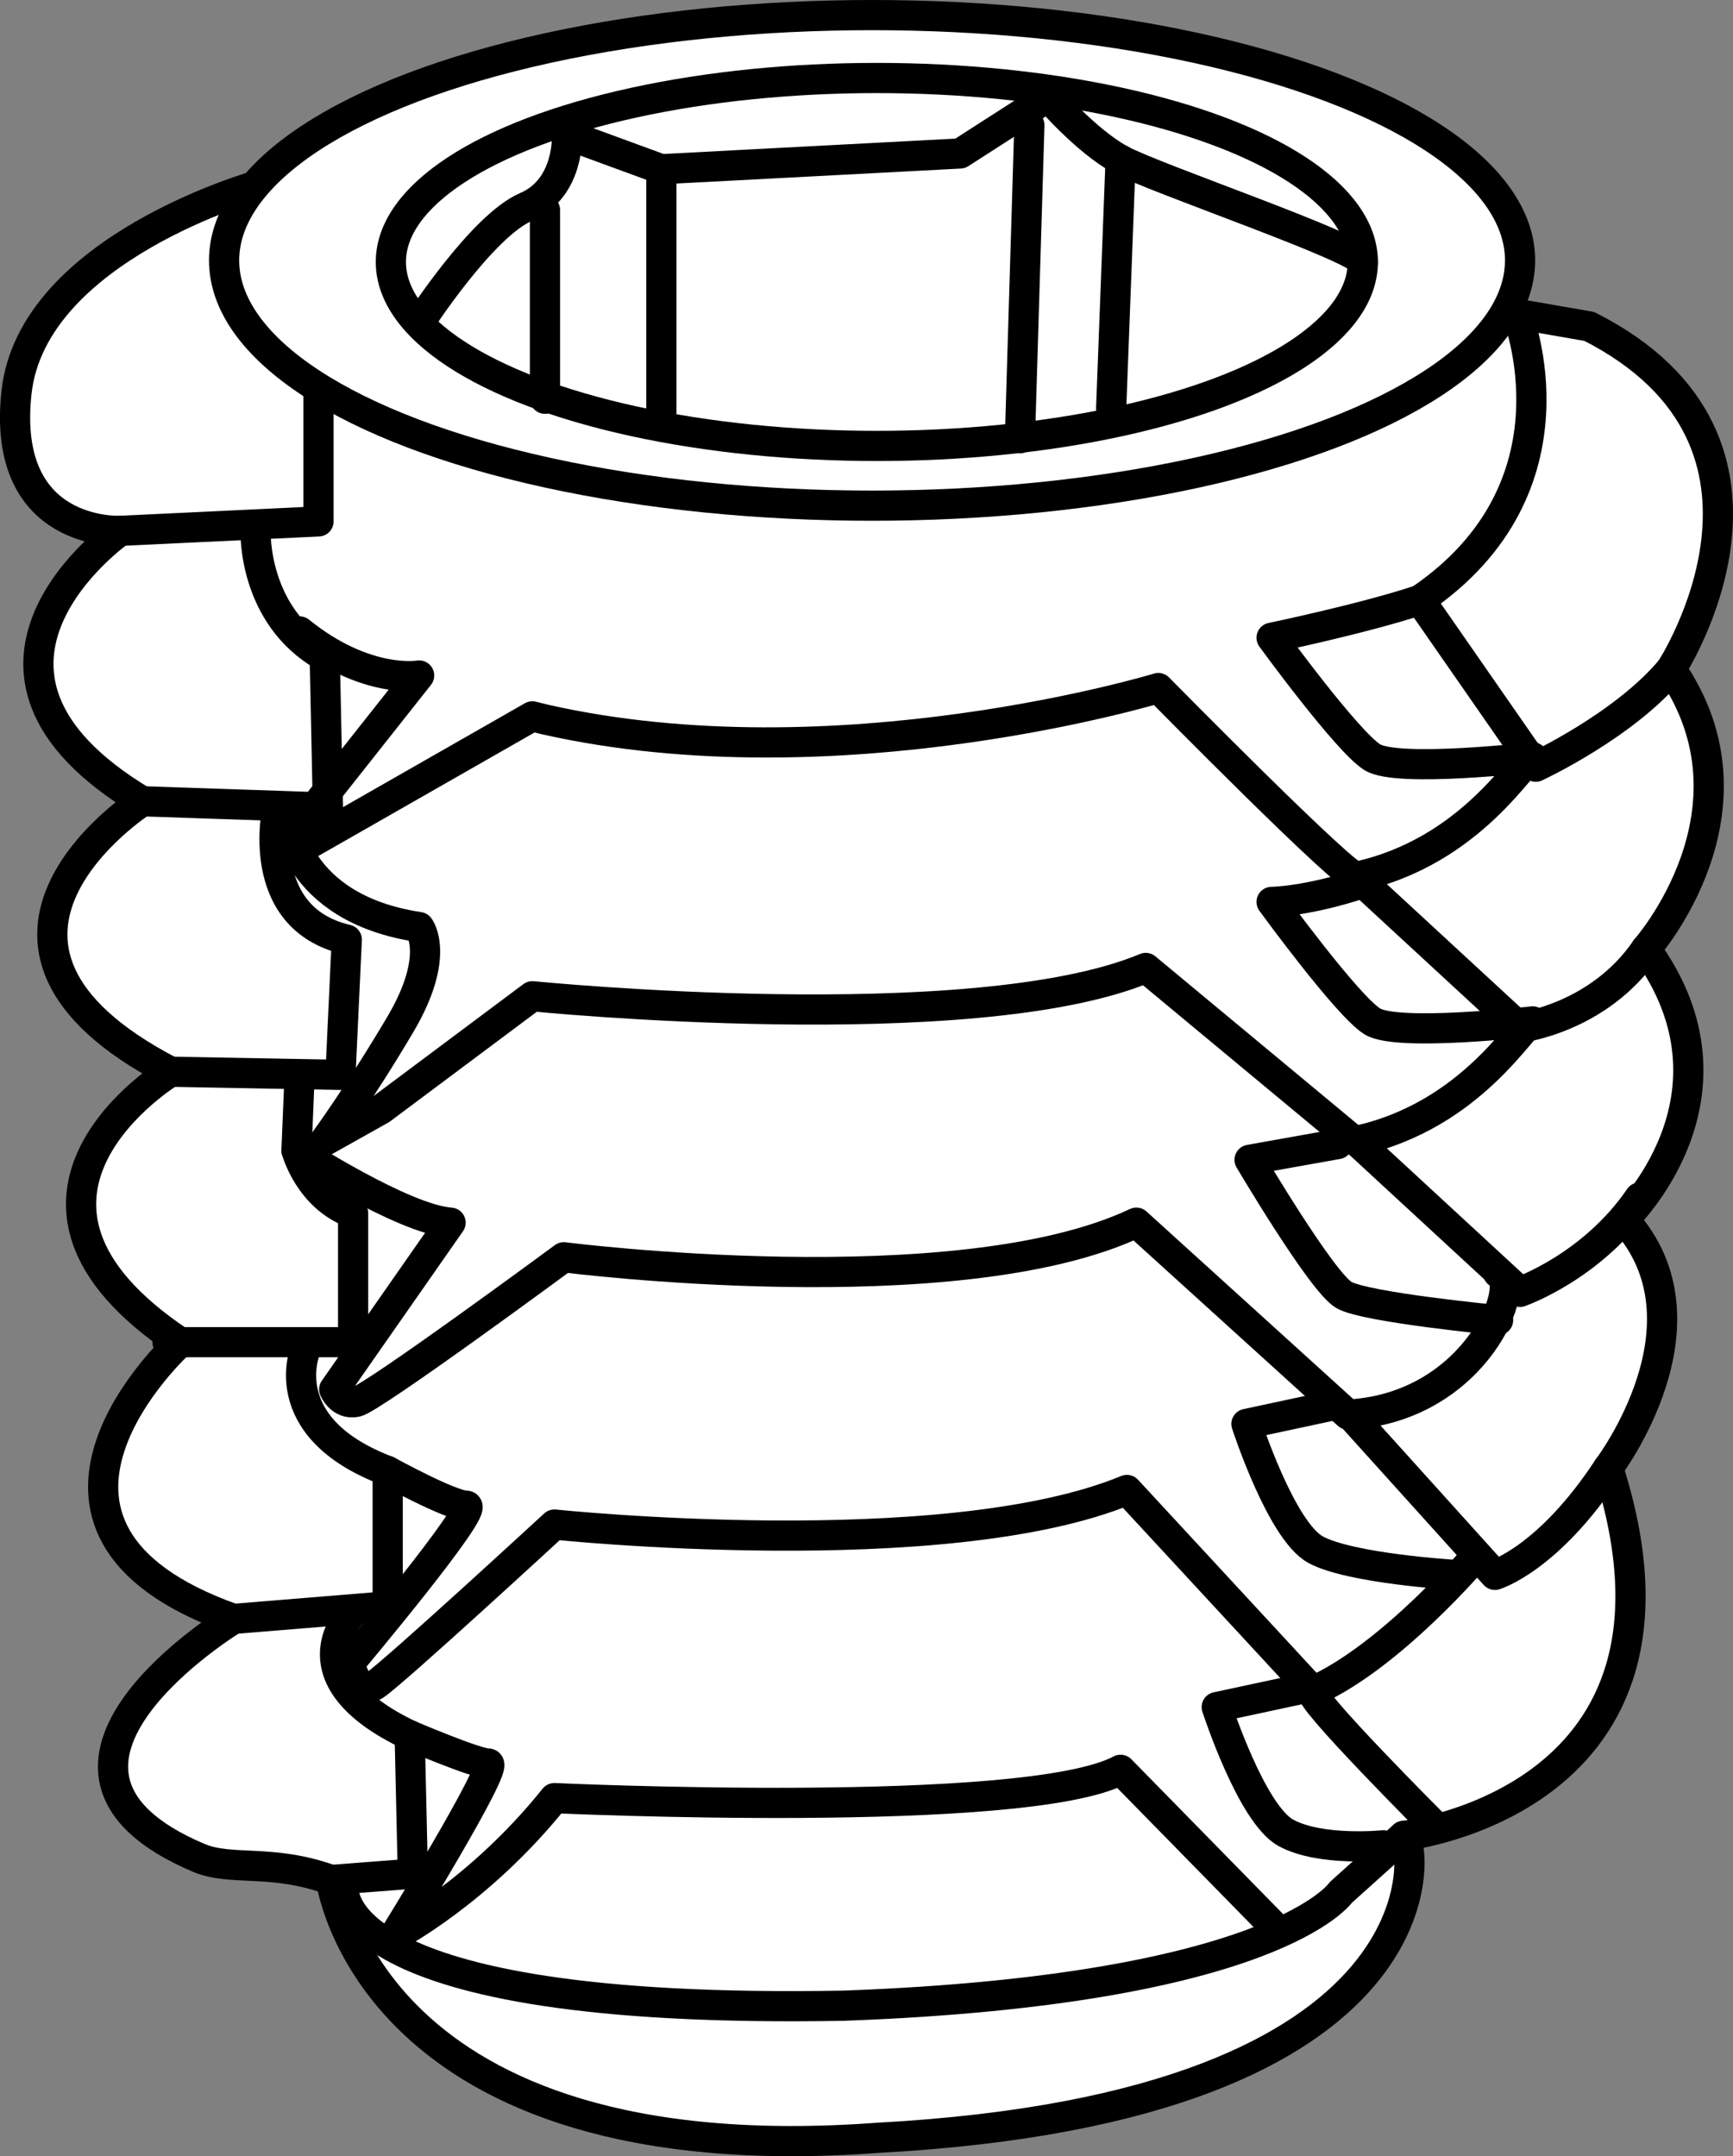
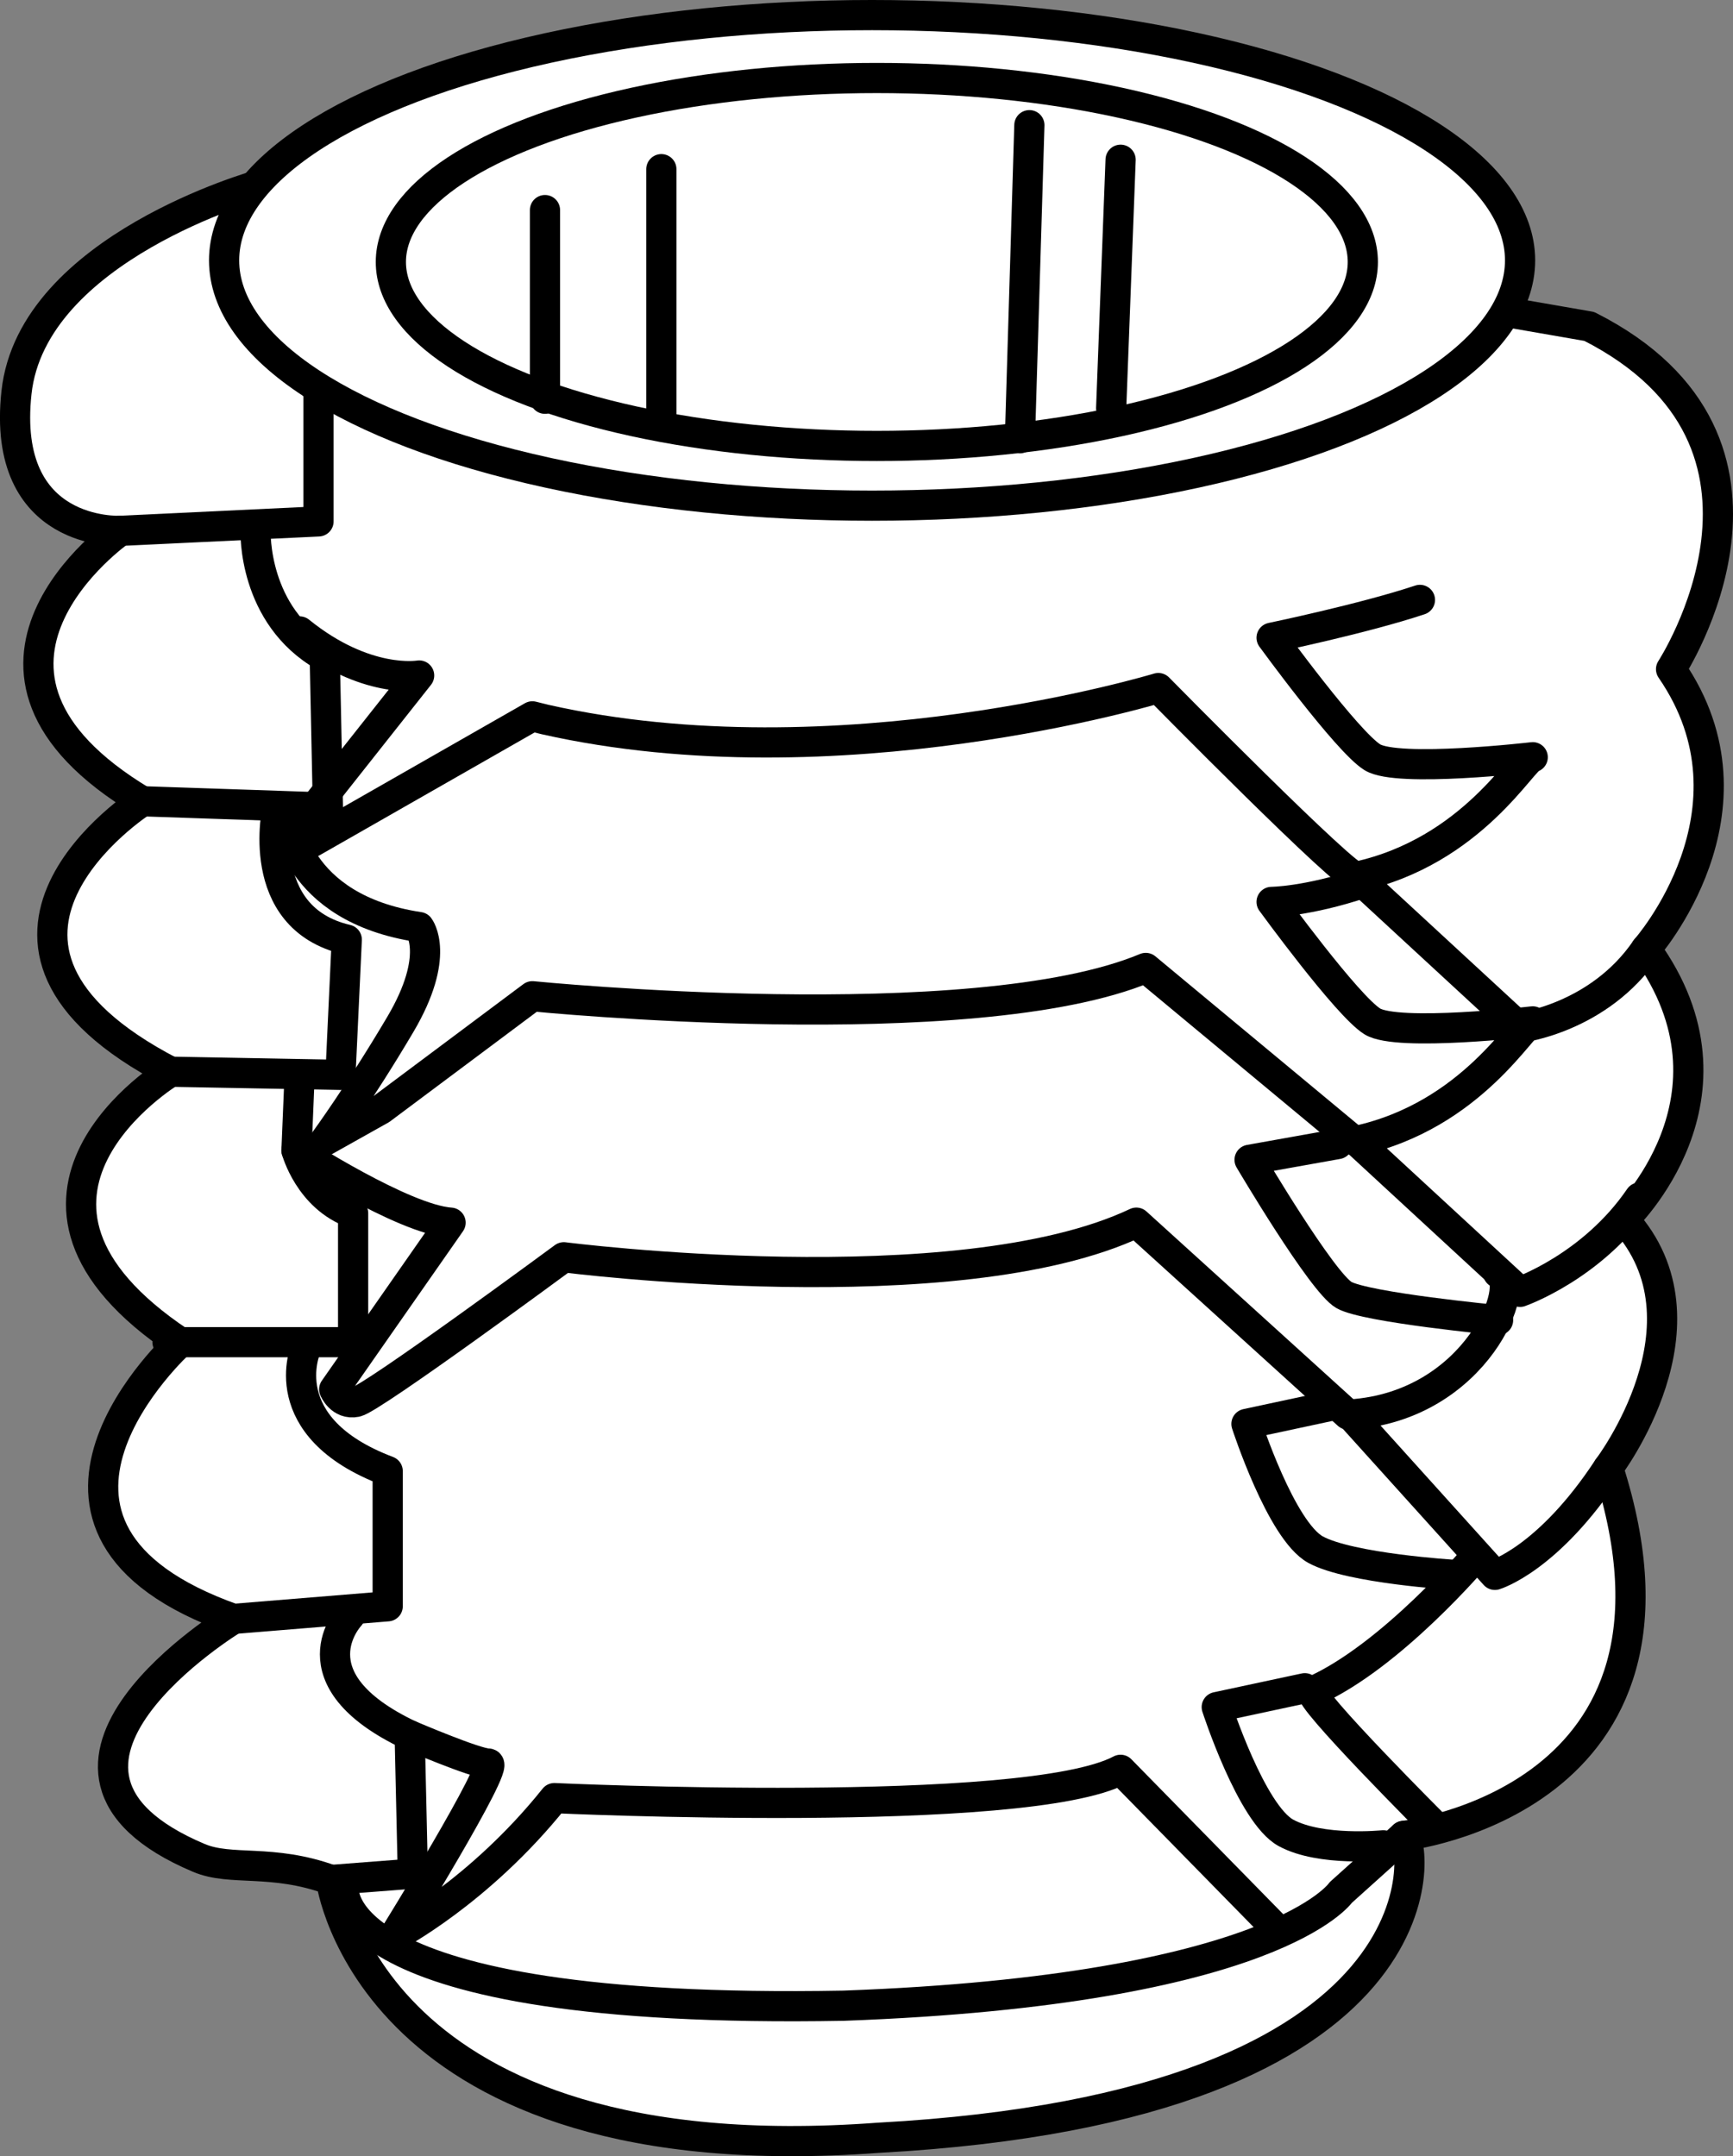
<svg xmlns="http://www.w3.org/2000/svg" version="1.1" id="image" x="0px" y="0px" width="45.912px" height="57.138px" viewBox="0 0 45.912 57.138" enable-background="new 0 0 45.912 57.138" xml:space="preserve">
  <rect x="0" y="0" width="45.912" height="57.138" fill="#808080" stroke="none" />
  <path fill="#FFFFFF" stroke="#000000" stroke-width="0.8" stroke-linecap="round" stroke-linejoin="round" stroke-miterlimit="10" d="  M6.854,4.9c0,0-6,1.667-6.417,5.5s2.75,3.667,2.75,3.667s-5.25,3.667,0.583,7.167c0,0-5.833,3.75,0.75,7.167  c0,0-5.5,3.333,0.25,7.167c0,0-5.417,4.917,1.417,7.333c0,0-6.526,3.963-0.917,6.333  c0.856,0.362,1.924,0.012,3.5,0.583c0,0,1,7.833,14.5,6.833c15.333-0.833,14.25-7.917,13.917-8  c0,0,8.25-0.917,5.417-9.75c0,0,2.917-3.833,0.417-6.583c0,0,3.417-3.25,0.583-7.167c0,0,3.25-3.667,0.667-7.417  c0,0,3.917-6-2.167-9.083l-1.917-0.333" />
  <ellipse fill="#FFFFFF" stroke="#000000" stroke-width="0.8" stroke-linecap="round" stroke-linejoin="round" stroke-miterlimit="10" cx="23.104" cy="6.9" rx="17.167" ry="6.5" />
  <ellipse fill="none" stroke="#000000" stroke-width="0.8" stroke-linecap="round" stroke-linejoin="round" stroke-miterlimit="10" cx="23.23" cy="6.942" rx="12.875" ry="4.875" />
-   <path fill="none" stroke="#000000" stroke-width="0.8" stroke-linecap="round" stroke-linejoin="round" stroke-miterlimit="10" d="  M11.104,8.567c0,0,1.667-2.583,2.833-3.083s1.083-1.917,1.083-1.917l2.5,0.917l7.917-0.417l2.333-1.5  c0,0,1,1.167,1.917,1.667s6.333,2.333,6.417,2.708" />
  <line fill="none" stroke="#000000" stroke-width="0.8" stroke-linecap="round" stroke-linejoin="round" stroke-miterlimit="10" x1="17.521" y1="4.483" x2="17.521" y2="11.15" />
  <line fill="none" stroke="#000000" stroke-width="0.8" stroke-linecap="round" stroke-linejoin="round" stroke-miterlimit="10" x1="29.688" y1="4.233" x2="29.438" y2="10.817" />
  <line fill="none" stroke="#000000" stroke-width="0.8" stroke-linecap="round" stroke-linejoin="round" stroke-miterlimit="10" x1="27.271" y1="3.317" x2="27.021" y2="11.613" />
  <line fill="none" stroke="#000000" stroke-width="0.8" stroke-linecap="round" stroke-linejoin="round" stroke-miterlimit="10" x1="14.438" y1="5.567" x2="14.438" y2="10.567" />
-   <path fill="none" stroke="#000000" stroke-width="0.8" stroke-linecap="round" stroke-linejoin="round" stroke-miterlimit="10" d="  M40.188,8.317c0,0,1.847,4.58-2.57,7.58l3.07,4.42c0,0,2.333-1.083,3.583-2.583" />
  <path fill="none" stroke="#000000" stroke-width="0.8" stroke-linecap="round" stroke-linejoin="round" stroke-miterlimit="10" d="  M43.605,25.15c-1.25,1.833-3.333,2.083-3.333,2.083l-4.333-4c3.083-0.667,4.417-3.167,4.667-3.167  c0,0-3.583,0.417-4.25,0C35.688,19.65,33.688,16.9,33.688,16.9s2.443-0.507,3.93-1.003" />
  <path fill="none" stroke="#000000" stroke-width="0.8" stroke-linecap="round" stroke-linejoin="round" stroke-miterlimit="10" d="  M39.688,33.733c0.674,0.219-0.54,3.529-3.917,3.75l3.833,4.25c0,0,1.417-0.417,3-2.833" />
  <path fill="none" stroke="#000000" stroke-width="0.8" stroke-linecap="round" stroke-linejoin="round" stroke-miterlimit="10" d="  M39.105,41.233c0,0-2.25,2.667-4.32,3.583c-0.241,0.107,3.29,3.633,3.29,3.633" />
  <polyline fill="none" stroke="#000000" stroke-width="0.8" stroke-linecap="round" stroke-linejoin="round" stroke-miterlimit="10" points="  8.438,10.4 8.438,13.817 3.188,14.067 " />
  <path fill="none" stroke="#000000" stroke-width="0.8" stroke-linecap="round" stroke-linejoin="round" stroke-miterlimit="10" d="  M6.771,14.067c0,0-0.083,2.25,1.833,3.333l0.083,4l-4.917-0.167" />
  <path fill="none" stroke="#000000" stroke-width="0.8" stroke-linecap="round" stroke-linejoin="round" stroke-miterlimit="10" d="  M7.354,21.4c0,0-0.667,2.917,1.833,3.5l-0.167,3.583l-4.5-0.083" />
  <path fill="none" stroke="#000000" stroke-width="0.8" stroke-linecap="round" stroke-linejoin="round" stroke-miterlimit="10" d="  M7.938,28.483l-0.083,2c0,0,0.333,1.25,1.5,1.667v3.417H4.438" />
  <path fill="none" stroke="#000000" stroke-width="0.8" stroke-linecap="round" stroke-linejoin="round" stroke-miterlimit="10" d="  M8.104,35.733c0,0-0.917,2.083,2.167,3.25v3.583L6.188,42.9" />
  <path fill="none" stroke="#000000" stroke-width="0.8" stroke-linecap="round" stroke-linejoin="round" stroke-miterlimit="10" d="  M9.271,42.817c0,0-1.583,1.667,1.583,3.167l0.083,3.667l-2.167,0.167" />
  <path fill="none" stroke="#000000" stroke-width="0.8" stroke-linecap="round" stroke-linejoin="round" stroke-miterlimit="10" d="  M37.188,48.65l-1.667,1.5c0,0-1.75,2.583-13.167,3c-13.833,0.25-13.25-3.167-13.25-3.167" />
  <path fill="none" stroke="#000000" stroke-width="0.8" stroke-linecap="round" stroke-linejoin="round" stroke-miterlimit="10" d="  M7.938,16.733C9.688,18.15,11.104,17.9,11.104,17.9l-2.833,3.583v0.833l5.833-3.333l0.333,0.083  c7.75,1.75,16.25-0.833,16.25-0.833s5.083,5.167,5.25,5" />
  <path fill="none" stroke="#000000" stroke-width="0.8" stroke-linecap="round" stroke-linejoin="round" stroke-miterlimit="10" d="  M43.438,31.733c-1.25,1.833-3.167,2.5-3.167,2.5l-4.333-4c3.083-0.667,4.417-3.167,4.667-3.167  c0,0-3.583,0.417-4.25,0C35.688,26.65,33.688,23.9,33.688,23.9s0.93-0.003,2.417-0.5" />
  <path fill="none" stroke="#000000" stroke-width="0.8" stroke-linecap="round" stroke-linejoin="round" stroke-miterlimit="10" d="  M7.604,21.65c0,0,0.167,2.417,3.5,2.917c0,0,0.583,0.75-0.5,2.583c-1.083,1.833-2,3.083-2,3.083l1.489-0.835  L14.104,26.4c0,0,11.667,1.167,16.25-0.75l5.404,4.49c0.101,0.075,0.164,0.11,0.18,0.094" />
  <path fill="none" stroke="#000000" stroke-width="0.8" stroke-linecap="round" stroke-linejoin="round" stroke-miterlimit="10" d="  M7.854,30.483c0,0,2.833,1.833,4.083,1.917l-3.083,4.417c0,0,0.167,0.417,0.583,0.333  c0.417-0.083,5.5-3.833,5.5-3.833S25.355,34.65,30.105,32.4l5.607,5.087" />
-   <path fill="none" stroke="#000000" stroke-width="0.8" stroke-linecap="round" stroke-linejoin="round" stroke-miterlimit="10" d="  M10.271,38.983c0,0,1.667,0.917,2.083,0.917s-3.083,4.167-3.083,4.167s0.167,0.917,0.667,0.583  c0.5-0.333,4.75-4.25,4.75-4.25s10.333,1.083,15.167-0.917l4.93,5.333" />
  <path fill="none" stroke="#000000" stroke-width="0.8" stroke-linecap="round" stroke-linejoin="round" stroke-miterlimit="10" d="  M10.854,45.983c0,0,1.75,0.75,2.083,0.75c0.333,0-2.5,4.583-2.5,4.583s2.25-1.167,4.25-3.667c0,0,12.5,0.583,15-0.75  l4.083,4.167" />
  <path fill="none" stroke="#000000" stroke-width="0.8" stroke-linecap="round" stroke-linejoin="round" stroke-miterlimit="10" d="  M35.438,30.317l-2.333,0.417c0,0,1.917,3.25,2.5,3.583c0.583,0.333,4.083,0.667,4.083,0.667" />
  <path fill="none" stroke="#000000" stroke-width="0.8" stroke-linecap="round" stroke-linejoin="round" stroke-miterlimit="10" d="  M35.355,37.233l-2.333,0.5c0,0,0.917,2.833,1.833,3.333c0.917,0.5,3.667,0.667,3.667,0.667" />
  <path fill="none" stroke="#000000" stroke-width="0.8" stroke-linecap="round" stroke-linejoin="round" stroke-miterlimit="10" d="  M34.568,44.737l-2.333,0.5c0,0,0.917,2.833,1.833,3.333c0.917,0.5,2.578,0.33,2.578,0.33" />
</svg>